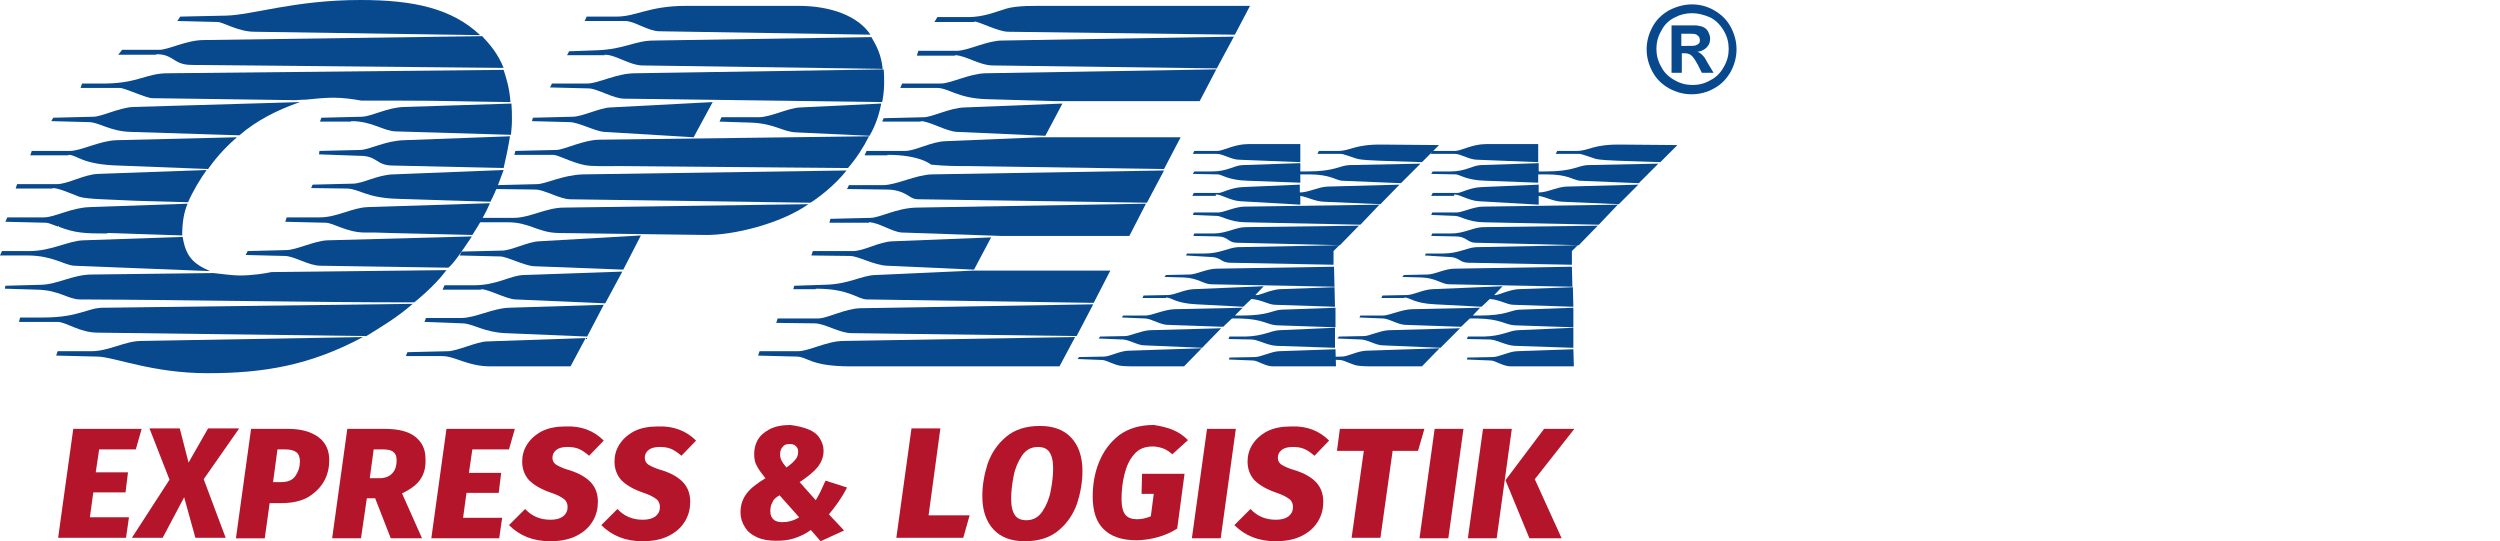
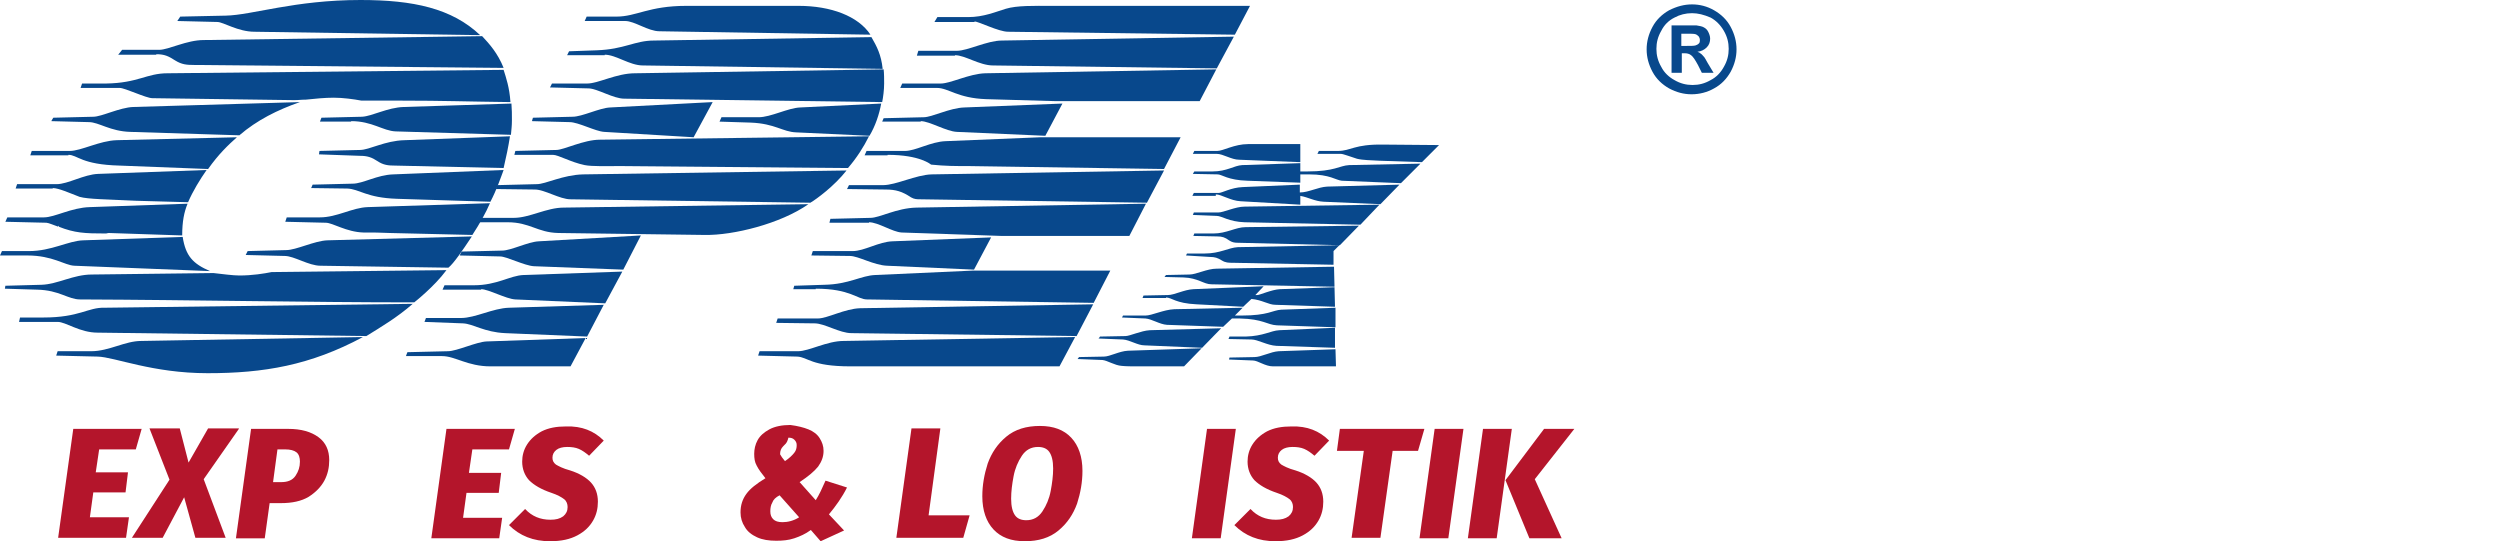
<svg xmlns="http://www.w3.org/2000/svg" version="1.1" id="Ebene_1" x="0px" y="0px" viewBox="0 0 511.8 110.8" style="enable-background:new 0 0 511.8 110.8;" xml:space="preserve">
  <style type="text/css">
	.st0{fill-rule:evenodd;clip-rule:evenodd;fill:#08488C;}
	.st1{fill:#B4152B;}
	.st2{fill:none;}
</style>
  <g>
    <g>
      <path class="st0" d="M5.6,52.3c5.2,0,7.6,2,9.6,2.1L43,55.5c-3.5-1.5-5-3.1-5.6-7L17,49.2c-3,0.1-6.5,2.2-11,2.2H0.4L0,52.3H5.6z     M9.5,45.6c0.4,0,1.8,0.6,2.4,0.8l0.1-0.2l0.1,0.2H12c3.3,1.3,5.3,1.4,9.7,1.4c0.2,0,0.3-0.1,0.6-0.1l15,0.5    c0-2.9,0.4-4.8,1.1-6.5l-20,0.7c-3.8,0.1-7.2,2.1-9.4,2.1H1.5l-0.4,0.9L9.5,45.6z M7.6,59.3c4.6,0.1,6.3,2,8.8,2    c23.5,0.1,46.4,0.6,68.4,0.6c0,0,4.1-3.2,6.6-6.6l-35.8,0.4c-1.5,0.3-3.9,0.7-6.6,0.7c-1.3,0-3.5-0.3-5.3-0.5l-24.9,0.3    c-3.8,0-7,2-10.3,2.1l-7.4,0.2L1,59.1L7.6,59.3z M10.8,38.5c1.2,0,3.4,1,5.5,1.8c1.8,0.5,5.6,0.5,11.5,0.8l10.7,0.3    c1-2.3,2.4-4.6,3.8-6.6l-22.2,0.8c-2.9,0.1-6.2,2.1-8.5,2.1H3.5l-0.3,0.9H10.8z M11.8,65.9c1.7,0,4.5,2.2,8.2,2.2l55,0.7    c2.9-1.8,6.3-3.8,9.5-6.6l-63.1,0.8C18,62.9,16.3,65,8.9,65H4.1l-0.2,0.9H11.8z M14,31.7c1.9,0,2.6,2,10.5,2.2l18.1,0.7    c2.1-3,4.2-5,5.9-6.5l-24.6,0.6c-3.5,0.1-7.3,2.2-9.6,2.2H6.5l-0.3,0.9H14z M18.2,25c2,0,4.4,1.9,8.5,2L49,27.7    c3.6-3.1,7.8-5.2,12.4-6.8l-34.1,1c-2.8,0.1-6.5,2-8.2,2l-8.2,0.2l-0.4,0.7L18.2,25z M20,73c3.5,0.1,11.2,3.4,22.5,3.4    c11.5,0,21-1.6,31.8-7.4l-45.4,0.8c-3.3,0-6.6,2.1-10.2,2.1h-6.9l-0.3,0.9L20,73z M24.5,18c1.1,0,5.4,2.1,6.7,2.1l29,0.4    c1,0,1.4-0.1,2.4-0.1c1.8-0.2,4-0.4,5.7-0.4c1.9,0,4.1,0.3,5.7,0.6h8.1c8.7,0,13.7,0.2,22.4,0.3c-0.2-3-0.9-5-1.4-6.6L34.3,15    c-4.3,0-6,2-12.6,2.1h-4.9L16.5,18H24.5z M32,11.1c1.7,0,2.5,0.4,3.9,1.3c1.3,0.8,2.3,0.9,3.8,0.9l63.4,0.6    c-1.2-3-2.9-4.9-4.4-6.5l-57,0.8c-3.5,0-7.2,2-9.1,2H25l-0.8,1H32z M44.5,4.5c1.2,0,4.2,2,7.6,2l46.2,0.7C92.5,1.7,84.6,0,73.8,0    C60.3,0,51.6,3.1,46.2,3.2l-9.3,0.2l-0.6,0.9L44.5,4.5z M58.3,52.4c1.9,0,4.9,2,7.3,2l26.2,0.4c1.1-0.9,2.8-3.4,4.8-6.4l-29.6,0.8    c-2.6,0.1-6.4,2-8.4,2l-7.9,0.2l-0.4,0.8L58.3,52.4z M66.7,45.6c1.4,0,4.2,1.9,7.7,2c2.1,0,3.3,0,5.4,0.1l16.9,0.4    c1.5-2.3,2.8-4.6,3.6-6.5l-25,0.8c-3.2,0.1-6.3,2.1-9.8,2.1h-6.8l-0.3,0.9L66.7,45.6z M71.1,38.6c2.5,0.1,3.9,1.9,10.2,2.1    l19.1,0.6c1.3-2.5,2.1-4.9,2.7-6.5l-22.6,0.9c-3.3,0.1-6.2,1.9-8.3,1.9l-8.2,0.2l-0.3,0.7L71.1,38.6z M73.7,31.9    c1.5,0,2.4,0.3,3.6,1.1c1.2,0.8,2.2,0.9,3.6,0.9l22.2,0.5c0.5-2.1,1-4.5,1.3-6.5l-21.6,0.8c-4,0.1-7.2,2-9.1,2l-8.3,0.2l-0.1,0.7    L73.7,31.9z M71.9,24.8c4.3,0,6.5,2,9.1,2.1l23.6,0.7c0.1-1.2,0.2-1.8,0.2-3c0-1.3,0-2.1-0.1-3.4l-22,0.7c-3.4,0.1-6.5,1.9-8.6,2    l-8.3,0.2l-0.3,0.8H71.9z" />
      <path class="st0" d="M90.5,72.9c2.7,0,5.2,2.1,9.9,2.1h16.4l3.1-5.8l-20.3,0.7c-2.1,0.1-6.1,2-7.9,2l-8.3,0.2l-0.3,0.8H90.5z     M94.8,66.2c2.1,0.1,4.3,1.8,8.6,2l16.8,0.7l3.4-6.5L104.2,63c-3.3,0.1-6.9,2.1-9.8,2.1h-7.2l-0.3,0.8L94.8,66.2z M98.5,59.2    c1.5,0,5.1,2,7,2.1l18.4,0.8l3.5-6.5l-20.2,0.7c-2.8,0.1-5.4,2.1-10.2,2.1h-6l-0.4,0.9H98.5z M102.4,52.5c1.3,0,5,1.9,6.9,2    l18.3,0.7l3.6-7l-20.9,1.2c-2.2,0.1-5.7,1.9-7.5,1.9l-8.3,0.2l-0.4,0.8L102.4,52.5z M103.9,45.5c4.6,0,6.1,2.1,10.4,2.2l30,0.4    c5.8,0.1,15.5-2.3,21.2-6.3l-50.1,0.7c-3.5,0-7,2.1-10.2,2.1h-7l-0.4,0.9H103.9z M109.5,38.8c2,0,5.1,2,7.3,2l49.1,0.7    c1.2-0.7,4.9-3.4,7.4-6.6l-53.9,0.8c-4.2,0.1-7.7,2-9.5,2l-8.1,0.2l-0.3,0.8L109.5,38.8z M113.2,31.7c1.1,0,3.6,1.5,6.5,2.1    c1.5,0.3,4.4,0.2,7.7,0.2l46.2,0.4c1.8-2.1,3.2-4.3,4.3-6.5l-55.1,0.7c-3.3,0-7.4,2.1-8.9,2.1l-8.4,0.2l-0.2,0.8H113.2z M116.6,25    c1.8,0,5.3,1.9,7.1,2l18.3,1.1l3.9-7.2l-21,1.1c-2.2,0.1-5.7,1.9-7.7,1.9l-8.1,0.2l-0.2,0.7L116.6,25z M120.6,18.1    c1.8,0.1,5,2.1,7.2,2.1l52.8,0.7c0.2-1,0.4-2.5,0.4-3.8c0-0.8,0-2.1-0.1-2.9L130,15c-3.8,0-7.5,2.1-9.8,2.1h-7.2l-0.4,0.8    L120.6,18.1z M123.8,11.2c2.3,0,5.1,2.2,7.8,2.2l49.1,0.7c-0.3-2.9-1.2-4.6-2.3-6.5l-44.5,0.7c-4,0-6,1.8-11.8,2l-5.6,0.2    l-0.4,0.8H123.8z M128,4.3c1.9,0,4.7,2.1,7,2.1l43.2,0.7c-2.5-3.8-8.1-5.9-14.7-5.9h-23c-7.7,0-10.2,2.2-14.3,2.2h-6.1l-0.4,0.9    H128z M153.7,25.1c5,0.2,6.5,1.9,9.3,2l15,0.7c1.2-2,2-4.4,2.4-6.6l-16.6,0.8c-2.5,0.1-6,2-8.5,2h-7.6l-0.4,0.9L153.7,25.1z" />
      <path class="st0" d="M163.2,73c2.2,0.1,2.8,2,10.9,2h42.8l3.2-6l-47.4,0.8c-3.4,0-7.1,2.1-9.3,2.1h-7.9l-0.3,0.9L163.2,73z     M166.8,66.2c2,0,5.1,2,7.5,2l46.1,0.6l3.4-6.5l-47.7,0.8c-3.2,0.1-6.7,2.1-8.7,2.1h-8.2l-0.3,0.9L166.8,66.2z M167,59.1    c7.1,0,8.5,2.2,10.5,2.2l46.4,0.7l3.4-6.6h-28.2l-19.9,0.9c-2.9,0.1-5.4,1.9-10.4,2l-6.2,0.2l-0.2,0.7H167z M174,52.4    c1.7,0,4.9,1.9,7.6,2l17.8,0.8l3.5-6.6l-20.2,0.8c-2.8,0.1-5.8,2-8.1,2h-8.2l-0.3,0.9L174,52.4z M177.9,45.5c1.9,0,4.8,2,6.7,2.1    l20.4,0.7h26.2l3.4-6.6l-47,0.8c-4.1,0.1-7.5,2.1-9.4,2.1l-8.2,0.2l-0.2,0.8H177.9z M181.3,38.8c2.1,0,3.4,0.4,5.2,1.6    c0.7,0.4,1.2,0.4,2,0.4l46.3,0.7l3.5-6.6l-47.6,0.8c-3.2,0.1-7.3,2.2-9.9,2.2h-7l-0.4,0.8L181.3,38.8z M181.7,31.7    c6.7,0,8.9,2,8.9,2c3,0.3,4.9,0.3,7.8,0.3l39.9,0.6l3.4-6.5h-28.7l-19.4,0.8c-3,0.1-6.2,2-8.3,2h-7.9l-0.4,0.9H181.7z M188.5,24.8    c1.8,0,5.2,2.1,7.4,2.2l18.1,0.8l3.5-6.6L197.4,22c-3,0.1-6.6,2-8.3,2l-8.2,0.2l-0.3,0.7H188.5z M191.8,18c2.4,0,4.2,2.1,10.1,2.3    l14,0.4h29.7l3.4-6.5L201.7,15c-3.3,0.1-7.1,2.1-9.1,2.1h-7.9l-0.4,0.9H191.8z M195.5,11.3c2.1,0,5,2.1,7.8,2.1l45.8,0.6l3.5-6.5    l-47.5,0.8c-3,0-7,2.1-9.2,2.1h-7.9l-0.3,1H195.5z M199.5,4.4c0.9,0,4.9,2.1,6.9,2.1l46.4,0.6l3.1-5.9h-40.6    c-3.6,0-7.1-0.1-9.4,0.6c-2,0.6-4.5,1.7-7.7,1.7h-6.3l-0.6,1H199.5z" />
      <path class="st0" d="M225.7,73.7c1,0.1,2.5,1.1,3.9,1.2c0.9,0.1,2.2,0.1,3.1,0.1h9.7l3.6-3.7l-15.1,0.5c-1.8,0.1-3.7,1.2-4.9,1.2    l-5.1,0.1l-0.3,0.4L225.7,73.7z M229.9,69.5c1.4,0.1,3,1.2,4.4,1.2l11.8,0.5l3.9-4l-14.6,0.4c-1.8,0.1-4.1,1.2-5,1.2l-5.2,0.1    l-0.3,0.4L229.9,69.5z M234.5,65.2c1.3,0.1,2.9,1.2,4.4,1.3l11.5,0.4l1.8-1.7h1.6c4.8,0.1,5.6,1.3,7.6,1.4l12,0.4v-4l-11.1,0.4    c-1.8,0.1-2.6,1.2-8.2,1.2h-1.3l1.6-1.6l-14,0.3c-2.2,0.1-4.6,1.3-5.9,1.3h-4.6l-0.2,0.4L234.5,65.2z M238.7,60.9    c1.2,0,1.9,1.2,6.3,1.4l9.5,0.5l1.7-1.6c2.2,0.2,3.5,1.2,4.9,1.2l12.2,0.4l-0.1-4l-11.2,0.4c-1.7,0.1-4.1,1.2-4.6,1.2H257l1.7-1.8    l-14.4,0.6c-1.9,0.1-3.9,1.2-5.2,1.2l-5,0.1l-0.2,0.5H238.7z M242.3,56.8c3,0.1,4.1,1.4,5.7,1.4l25.2,0.5l-0.1-4.1l-24,0.4    c-2,0-4.2,1.2-5.6,1.2l-4.8,0.1l-0.3,0.4L242.3,56.8z M247.7,52.6c1,0,1.6,0.2,2.4,0.7c0.8,0.5,1.4,0.5,2.4,0.5l20.5,0.4v-2.8    l1.2-1.2l-20.8,0.4c-1.9,0.1-3.6,1.3-6.8,1.3H243l-0.2,0.4L247.7,52.6z M249.1,31.5c1.3,0,3,1.2,4.6,1.2l12.5,0.5v-3.7h-10.7    c-2.8,0-5.1,1.4-6.3,1.4h-4.7l-0.3,0.6H249.1z M249.3,35.7c0.8,0,2.1,1.2,6.1,1.3l10.8,0.4v-1.7h1.8c4.3,0,5.5,1.2,6.7,1.3    l12.1,0.5l4-4l-14.6,0.3c-2,0.1-2.9,1.3-8.6,1.3h-1.4v-1.7l-11.9,0.4c-1.7,0.1-3.1,1.3-6.1,1.3h-3.7l-0.3,0.5L249.3,35.7z     M248.9,39.8c1.2,0,3,1.3,5.1,1.4l12.2,0.7v-1.8c1.7,0.3,2.9,1.1,4.8,1.2l11.6,0.5l3.9-4l-14.8,0.4c-1.9,0.1-3.8,1.2-5.6,1.2v-1.6    l-11.7,0.5c-2.4,0.1-4.2,1.2-4.9,1.2h-5.1l-0.3,0.6H248.9z M249.1,44.2c1,0,2.5,1.2,5.7,1.3l23.7,0.5l3.9-4.1l-27.6,0.4    c-1.9,0-4.3,1.2-5.4,1.2h-5l-0.2,0.5L249.1,44.2z M249.2,48.4c1,0,1.6,0.2,2.4,0.8c0.6,0.4,1.1,0.5,1.8,0.5l20.9,0.5l3.9-4    L255,46.5c-2,0-3.9,1.3-6.6,1.3h-3.9l-0.2,0.5L249.2,48.4z M256.5,73.8c1,0,2.5,1.2,4.1,1.2h3.4h9.5l-0.1-3.5l-11.6,0.4    c-1.7,0.1-3.6,1.2-5,1.2l-5.1,0.1l-0.1,0.4L256.5,73.8z M256.2,69.5c1.3,0,3.2,1.2,5.1,1.3l12,0.4v-4.1l-11.4,0.5    c-1.8,0.1-3.2,1.2-6.9,1.3h-3.3l-0.2,0.5L256.2,69.5z M274.5,31.5c0.5,0,2,0.6,3.3,1c1.2,0.3,2.9,0.3,4.5,0.4l8.8,0.3l3.5-3.5    l-11.4-0.1c-6-0.1-6.6,1.3-9.3,1.3H270l-0.3,0.6H274.5z" />
-       <path class="st0" d="M274.4,73.7c1,0.1,2.5,1.1,3.9,1.2c0.9,0.1,2.2,0.1,3.1,0.1h9.7l3.6-3.7l-15.1,0.5c-1.8,0.1-3.7,1.2-4.9,1.2    l-5.1,0.1l-0.3,0.4L274.4,73.7z M278.7,69.5c1.4,0.1,3,1.2,4.4,1.2l11.8,0.5l4-4l-14.6,0.4c-1.8,0.1-4.1,1.2-5,1.2l-5.2,0.1    l-0.3,0.4L278.7,69.5z M283.2,65.2c1.3,0.1,2.9,1.2,4.4,1.3l11.5,0.4l1.8-1.7h1.6c4.8,0.1,5.6,1.3,7.6,1.4l12,0.4v-4L311,63.4    c-1.8,0.1-2.6,1.2-8.2,1.2h-1.3L303,63l-14,0.3c-2.2,0.1-4.6,1.3-5.9,1.3h-4.6l-0.2,0.4L283.2,65.2z M287.5,60.9    c1.2,0,1.9,1.2,6.3,1.4l9.5,0.5l1.7-1.6c2.2,0.2,3.5,1.2,4.9,1.2l12.2,0.4l-0.1-4l-11.2,0.4c-1.7,0.1-4.1,1.2-4.6,1.2h-0.3    l1.7-1.8l-14.4,0.6c-1.9,0.1-3.9,1.2-5.2,1.2l-5,0.1l-0.2,0.5H287.5z M291,56.8c3,0.1,4.1,1.4,5.7,1.4l25.2,0.5l-0.1-4.1l-24,0.4    c-2,0-4.1,1.2-5.6,1.2l-4.8,0.1l-0.3,0.4L291,56.8z M296.5,52.6c1,0,1.6,0.2,2.4,0.7c0.8,0.5,1.4,0.5,2.4,0.5l20.5,0.4v-2.8    l1.2-1.2l-20.8,0.4c-1.9,0.1-3.6,1.3-6.8,1.3h-3.5l-0.2,0.4L296.5,52.6z M297.8,31.5c1.3,0,3,1.2,4.6,1.2l12.5,0.5v-3.7h-10.7    c-2.8,0-5.1,1.4-6.3,1.4h-4.7l-0.3,0.6H297.8z M298,35.7c0.8,0,2.1,1.2,6.1,1.3l10.8,0.4v-1.7h1.8c4.3,0,5.5,1.2,6.7,1.3l12.1,0.5    l4-4L325,33.8c-2,0.1-2.9,1.3-8.6,1.3H315v-1.7l-11.9,0.4c-1.7,0.1-3.1,1.3-6.1,1.3h-3.7l-0.3,0.5L298,35.7z M297.7,39.8    c1.2,0,3,1.3,5.1,1.4l12.2,0.7v-1.8c1.7,0.3,2.9,1.1,4.8,1.2l11.6,0.5l4-4l-14.8,0.4c-1.9,0.1-3.8,1.2-5.6,1.2v-1.6l-11.7,0.5    c-2.4,0.1-4.2,1.2-4.9,1.2h-5.1l-0.3,0.6H297.7z M297.9,44.2c1,0,2.5,1.2,5.7,1.3l23.7,0.5l3.9-4.1l-27.6,0.4    c-1.9,0-4.3,1.2-5.4,1.2h-5l-0.2,0.5L297.9,44.2z M298,48.4c1,0,1.6,0.2,2.5,0.8c0.6,0.4,1.1,0.5,1.8,0.5l20.9,0.5l3.9-4    l-23.4,0.3c-2,0-3.9,1.3-6.6,1.3h-3.9l-0.2,0.5L298,48.4z M305.2,73.8c0.9,0,2.5,1.2,4.1,1.2h3.4h9.5l-0.1-3.5l-11.6,0.4    c-1.7,0.1-3.6,1.2-5,1.2l-5.1,0.1l-0.1,0.4L305.2,73.8z M305,69.5c1.3,0,3.2,1.2,5.1,1.3l12,0.4v-4.1l-11.4,0.5    c-1.8,0.1-3.2,1.2-6.9,1.3h-3.3l-0.2,0.5L305,69.5z M323.3,31.5c0.5,0,2,0.6,3.3,1c1.2,0.3,2.9,0.3,4.5,0.4l8.8,0.3l3.5-3.5    l-11.4-0.1c-6-0.1-6.6,1.3-9.3,1.3h-3.9l-0.3,0.6H323.3z" />
    </g>
    <path class="st0" d="M346.4,0.9c1.6,0,3.1,0.4,4.5,1.2c1.4,0.8,2.6,1.9,3.4,3.4c0.8,1.5,1.2,3,1.2,4.6c0,1.6-0.4,3.1-1.2,4.6   c-0.8,1.4-1.9,2.6-3.4,3.4c-1.4,0.8-3,1.2-4.6,1.2s-3.1-0.4-4.6-1.2c-1.4-0.8-2.6-1.9-3.4-3.4c-0.8-1.5-1.2-3-1.2-4.6   c0-1.6,0.4-3.1,1.2-4.6c0.8-1.5,2-2.6,3.4-3.4C343.3,1.3,344.8,0.9,346.4,0.9 M346.4,2.7c-1.3,0-2.5,0.3-3.6,0.9   c-1.2,0.6-2.1,1.5-2.7,2.7c-0.7,1.2-1,2.4-1,3.7c0,1.3,0.3,2.5,1,3.7c0.6,1.2,1.6,2.1,2.7,2.7c1.2,0.7,2.4,1,3.7,1   c1.3,0,2.5-0.3,3.7-1c1.2-0.6,2.1-1.6,2.7-2.7c0.7-1.2,1-2.4,1-3.7c0-1.3-0.3-2.5-1-3.7c-0.7-1.2-1.6-2.1-2.7-2.7   C348.8,3,347.6,2.7,346.4,2.7 M342.2,15V5.2h2c1.8,0,2.9,0,3.1,0c0.6,0.1,1.2,0.2,1.5,0.4c0.4,0.2,0.7,0.5,0.9,0.9   c0.2,0.4,0.4,0.9,0.4,1.4c0,0.7-0.2,1.3-0.7,1.8c-0.5,0.5-1.1,0.8-1.9,0.9c0.3,0.1,0.5,0.2,0.7,0.4c0.2,0.1,0.4,0.4,0.7,0.7   c0.1,0.1,0.3,0.5,0.7,1.2l1.2,2h-2.4l-0.8-1.6c-0.6-1.1-1-1.7-1.4-2c-0.4-0.3-0.8-0.4-1.4-0.4h-0.5v4H342.2z M344.2,9.4h0.8   c1.1,0,1.8,0,2.1-0.1c0.3-0.1,0.5-0.2,0.7-0.4c0.2-0.2,0.2-0.5,0.2-0.7c0-0.3-0.1-0.5-0.2-0.7c-0.2-0.2-0.4-0.4-0.7-0.5   c-0.3-0.1-1-0.1-2.1-0.1h-0.8V9.4z" />
    <path class="st1" d="M29,87.8L27.8,92h-7.5l-0.7,4.7h6.6l-0.5,4.1h-6.6l-0.7,5.1h8l-0.6,4.2H11.9L15,87.8H29z" />
    <path class="st1" d="M48.9,87.8l-7.2,10.3l4.5,12H40l-2.3-8.3l-4.4,8.3h-6.3l7.7-11.9l-4.1-10.5h6.2l1.8,7l4-7H48.9z" />
    <path class="st1" d="M65.2,89.5c1.5,1.1,2.2,2.7,2.2,4.7c0,1.5-0.3,2.9-1,4.2c-0.7,1.3-1.8,2.4-3.2,3.3c-1.5,0.9-3.4,1.3-5.7,1.3   h-2.3l-1,7.2h-5.9l3.1-22.4H59C61.7,87.8,63.7,88.4,65.2,89.5z M60.5,97.4c0.6-0.9,0.9-1.8,0.9-2.9c0-0.8-0.2-1.5-0.7-1.9   S59.4,92,58.4,92h-1.6l-0.9,6.7h1.7C58.9,98.7,59.9,98.3,60.5,97.4z" />
-     <path class="st1" d="M86.2,97.9c-0.7,1.2-2,2.2-3.9,3.1l4.1,9.2H80l-3.2-8.2h-1.7l-1.2,8.2h-5.9l3.1-22.4h7.7   c2.7,0,4.8,0.5,6.2,1.6c1.4,1.1,2.1,2.6,2.1,4.4C87.2,95.4,86.9,96.8,86.2,97.9z M75.7,97.9h2c1.2,0,2.1-0.4,2.7-1.1   c0.6-0.7,0.8-1.6,0.8-2.6c0-0.8-0.2-1.3-0.7-1.7c-0.5-0.4-1.2-0.5-2.3-0.5h-1.7L75.7,97.9z" />
    <path class="st1" d="M105.4,87.8l-1.2,4.2h-7.5L96,96.8h6.6l-0.5,4.1h-6.6l-0.7,5.1h8l-0.6,4.2H88.3l3.1-22.4H105.4z" />
    <path class="st1" d="M123.6,90.2l-3,3.1c-0.7-0.6-1.4-1.1-2.1-1.4c-0.7-0.3-1.5-0.4-2.4-0.4c-0.9,0-1.7,0.2-2.2,0.6   c-0.5,0.4-0.8,0.9-0.8,1.6c0,0.6,0.2,1,0.7,1.4c0.5,0.3,1.4,0.8,2.9,1.2c1.9,0.6,3.4,1.5,4.3,2.5c0.9,1,1.4,2.3,1.4,3.9   c0,1.4-0.3,2.7-1,3.9c-0.7,1.2-1.7,2.2-3.2,3c-1.5,0.8-3.3,1.2-5.6,1.2c-3.4,0-6.2-1.1-8.4-3.3l3.3-3.3c1.4,1.5,3.1,2.2,5.2,2.2   c1.1,0,1.9-0.2,2.6-0.7c0.6-0.5,0.9-1.1,0.9-1.9c0-0.6-0.2-1.2-0.7-1.6c-0.5-0.4-1.4-0.9-2.6-1.3c-2.1-0.7-3.6-1.6-4.6-2.6   c-0.9-1-1.4-2.3-1.4-3.8c0-1.2,0.3-2.4,1-3.5c0.7-1.1,1.7-2,3-2.7c1.4-0.7,3-1,5-1C119.1,87.2,121.6,88.2,123.6,90.2z" />
-     <path class="st1" d="M142.5,90.2l-3,3.1c-0.7-0.6-1.4-1.1-2.1-1.4c-0.7-0.3-1.5-0.4-2.4-0.4c-0.9,0-1.7,0.2-2.2,0.6   c-0.5,0.4-0.8,0.9-0.8,1.6c0,0.6,0.2,1,0.7,1.4c0.5,0.3,1.4,0.8,2.9,1.2c1.9,0.6,3.4,1.5,4.3,2.5c0.9,1,1.4,2.3,1.4,3.9   c0,1.4-0.3,2.7-1,3.9c-0.7,1.2-1.7,2.2-3.2,3c-1.5,0.8-3.3,1.2-5.6,1.2c-3.4,0-6.2-1.1-8.4-3.3l3.3-3.3c1.4,1.5,3.1,2.2,5.2,2.2   c1.1,0,1.9-0.2,2.6-0.7c0.6-0.5,0.9-1.1,0.9-1.9c0-0.6-0.2-1.2-0.7-1.6c-0.5-0.4-1.4-0.9-2.6-1.3c-2.1-0.7-3.6-1.6-4.6-2.6   c-0.9-1-1.4-2.3-1.4-3.8c0-1.2,0.3-2.4,1-3.5c0.7-1.1,1.7-2,3-2.7c1.4-0.7,3-1,5-1C137.9,87.2,140.5,88.2,142.5,90.2z" />
-     <path class="st1" d="M165.5,87.9c1,0.4,1.8,1,2.3,1.8c0.5,0.8,0.8,1.6,0.8,2.6c0,1.2-0.4,2.2-1.1,3.2c-0.8,1-2,2-3.8,3.2l3.3,3.7   c0.7-1.1,1.3-2.4,2-4l4.4,1.4c-1,2-2.3,3.8-3.7,5.5l3.1,3.3l-4.8,2.2l-2-2.3c-1.1,0.8-2.2,1.3-3.4,1.7c-1.2,0.4-2.4,0.5-3.7,0.5   c-1.5,0-2.8-0.2-3.9-0.7c-1.1-0.5-2-1.2-2.5-2.1c-0.6-0.9-0.9-1.9-0.9-3c0-1.5,0.4-2.7,1.2-3.8c0.8-1.1,2.1-2.1,3.9-3.2   c-0.8-1-1.4-1.8-1.8-2.6c-0.4-0.7-0.5-1.5-0.5-2.4c0-0.9,0.2-1.9,0.7-2.8c0.5-0.9,1.3-1.6,2.4-2.2c1.1-0.6,2.6-0.9,4.3-0.9   C163.3,87.2,164.5,87.5,165.5,87.9z M158.1,102.9c-0.3,0.5-0.4,1.1-0.4,1.8c0,0.7,0.2,1.2,0.6,1.6c0.4,0.4,1,0.6,1.9,0.6   c1.1,0,2.3-0.3,3.4-1l-4-4.5C158.8,101.8,158.3,102.3,158.1,102.9z M160.3,91.4c-0.4,0.4-0.6,0.9-0.6,1.6c0,0.5,0.1,0.9,0.3,1.3   c0.2,0.4,0.5,0.8,1,1.4c0.9-0.6,1.5-1.2,1.9-1.7c0.4-0.5,0.5-1,0.5-1.6c0-0.5-0.2-0.8-0.5-1.1c-0.3-0.3-0.7-0.4-1.2-0.4   C161.1,90.9,160.6,91,160.3,91.4z" />
+     <path class="st1" d="M165.5,87.9c1,0.4,1.8,1,2.3,1.8c0.5,0.8,0.8,1.6,0.8,2.6c0,1.2-0.4,2.2-1.1,3.2c-0.8,1-2,2-3.8,3.2l3.3,3.7   c0.7-1.1,1.3-2.4,2-4l4.4,1.4c-1,2-2.3,3.8-3.7,5.5l3.1,3.3l-4.8,2.2l-2-2.3c-1.1,0.8-2.2,1.3-3.4,1.7c-1.2,0.4-2.4,0.5-3.7,0.5   c-1.5,0-2.8-0.2-3.9-0.7c-1.1-0.5-2-1.2-2.5-2.1c-0.6-0.9-0.9-1.9-0.9-3c0-1.5,0.4-2.7,1.2-3.8c0.8-1.1,2.1-2.1,3.9-3.2   c-0.8-1-1.4-1.8-1.8-2.6c-0.4-0.7-0.5-1.5-0.5-2.4c0-0.9,0.2-1.9,0.7-2.8c0.5-0.9,1.3-1.6,2.4-2.2c1.1-0.6,2.6-0.9,4.3-0.9   C163.3,87.2,164.5,87.5,165.5,87.9z M158.1,102.9c-0.3,0.5-0.4,1.1-0.4,1.8c0,0.7,0.2,1.2,0.6,1.6c0.4,0.4,1,0.6,1.9,0.6   c1.1,0,2.3-0.3,3.4-1l-4-4.5C158.8,101.8,158.3,102.3,158.1,102.9z M160.3,91.4c-0.4,0.4-0.6,0.9-0.6,1.6c0.2,0.4,0.5,0.8,1,1.4c0.9-0.6,1.5-1.2,1.9-1.7c0.4-0.5,0.5-1,0.5-1.6c0-0.5-0.2-0.8-0.5-1.1c-0.3-0.3-0.7-0.4-1.2-0.4   C161.1,90.9,160.6,91,160.3,91.4z" />
    <path class="st1" d="M192.5,87.8l-2.4,17.7h8.4l-1.3,4.6h-13.7l3.1-22.4H192.5z" />
    <path class="st1" d="M219.3,89.6c1.5,1.6,2.3,3.9,2.3,6.8c0,2.3-0.4,4.5-1.1,6.7c-0.8,2.2-2,4-3.8,5.5c-1.8,1.5-4.1,2.2-6.9,2.2   c-2.8,0-4.9-0.8-6.4-2.4c-1.5-1.6-2.3-3.9-2.3-6.8c0-2.3,0.4-4.5,1.1-6.7c0.8-2.2,2-4,3.8-5.5c1.8-1.5,4.1-2.2,6.9-2.2   C215.7,87.2,217.8,88,219.3,89.6z M209.2,93.3c-0.8,1.2-1.4,2.6-1.7,4.2c-0.3,1.6-0.5,3.1-0.5,4.6c0,1.6,0.3,2.7,0.8,3.4   c0.5,0.7,1.3,1,2.3,1c1.4,0,2.5-0.6,3.3-1.8c0.8-1.2,1.4-2.6,1.7-4.2c0.3-1.6,0.5-3.1,0.5-4.6c0-1.6-0.3-2.7-0.8-3.4   c-0.5-0.7-1.3-1-2.3-1C211.1,91.5,210,92.1,209.2,93.3z" />
-     <path class="st1" d="M240.1,88c1.2,0.5,2.2,1.2,3.1,2.1l-3.2,2.9c-0.7-0.6-1.3-1-1.9-1.2c-0.6-0.2-1.3-0.4-2.1-0.4   c-1.6,0-2.9,0.5-3.8,1.6c-1,1.1-1.6,2.5-2,4.1c-0.4,1.6-0.6,3.3-0.6,5.1c0,1.5,0.3,2.6,0.8,3.2c0.5,0.6,1.3,0.9,2.4,0.9   c0.9,0,1.8-0.2,2.8-0.6l0.6-4.6h-2.5l0.1-4.1h8.7l-1.5,11.2c-1.2,0.8-2.6,1.4-4.1,1.8c-1.5,0.4-2.9,0.6-4.3,0.6   c-3,0-5.2-0.8-6.7-2.3c-1.5-1.5-2.2-3.7-2.2-6.7c0-2.4,0.4-4.8,1.3-7s2.2-4,4.1-5.5c1.9-1.4,4.3-2.1,7.1-2.1   C237.5,87.2,238.9,87.5,240.1,88z" />
    <path class="st1" d="M253,87.8l-3.1,22.4H244l3.1-22.4H253z" />
    <path class="st1" d="M272.1,90.2l-3,3.1c-0.7-0.6-1.4-1.1-2.1-1.4c-0.7-0.3-1.5-0.4-2.4-0.4c-0.9,0-1.7,0.2-2.2,0.6   c-0.5,0.4-0.8,0.9-0.8,1.6c0,0.6,0.2,1,0.7,1.4c0.5,0.3,1.4,0.8,2.9,1.2c1.9,0.6,3.4,1.5,4.3,2.5c0.9,1,1.4,2.3,1.4,3.9   c0,1.4-0.3,2.7-1,3.9c-0.7,1.2-1.7,2.2-3.2,3c-1.5,0.8-3.3,1.2-5.6,1.2c-3.4,0-6.2-1.1-8.4-3.3l3.3-3.3c1.4,1.5,3.1,2.2,5.2,2.2   c1.1,0,1.9-0.2,2.6-0.7c0.6-0.5,0.9-1.1,0.9-1.9c0-0.6-0.2-1.2-0.7-1.6c-0.5-0.4-1.4-0.9-2.6-1.3c-2.1-0.7-3.6-1.6-4.6-2.6   c-0.9-1-1.4-2.3-1.4-3.8c0-1.2,0.3-2.4,1-3.5c0.7-1.1,1.7-2,3-2.7c1.4-0.7,3-1,5-1C267.6,87.2,270.1,88.2,272.1,90.2z" />
    <path class="st1" d="M291.6,87.8l-1.3,4.5h-5.2l-2.5,17.8h-5.9l2.5-17.8h-5.5l0.6-4.5H291.6z" />
    <path class="st1" d="M299.6,87.8l-3.1,22.4h-5.9l3.1-22.4H299.6z" />
    <path class="st1" d="M300.5,110.2l3.1-22.4h5.9l-3.1,22.4H300.5z M313.1,110.2l-4.9-11.9l7.9-10.5h6.2l-8.1,10.3l5.5,12.1H313.1z" />
  </g>
  <rect class="st2" width="511.8" height="110.8" />
</svg>